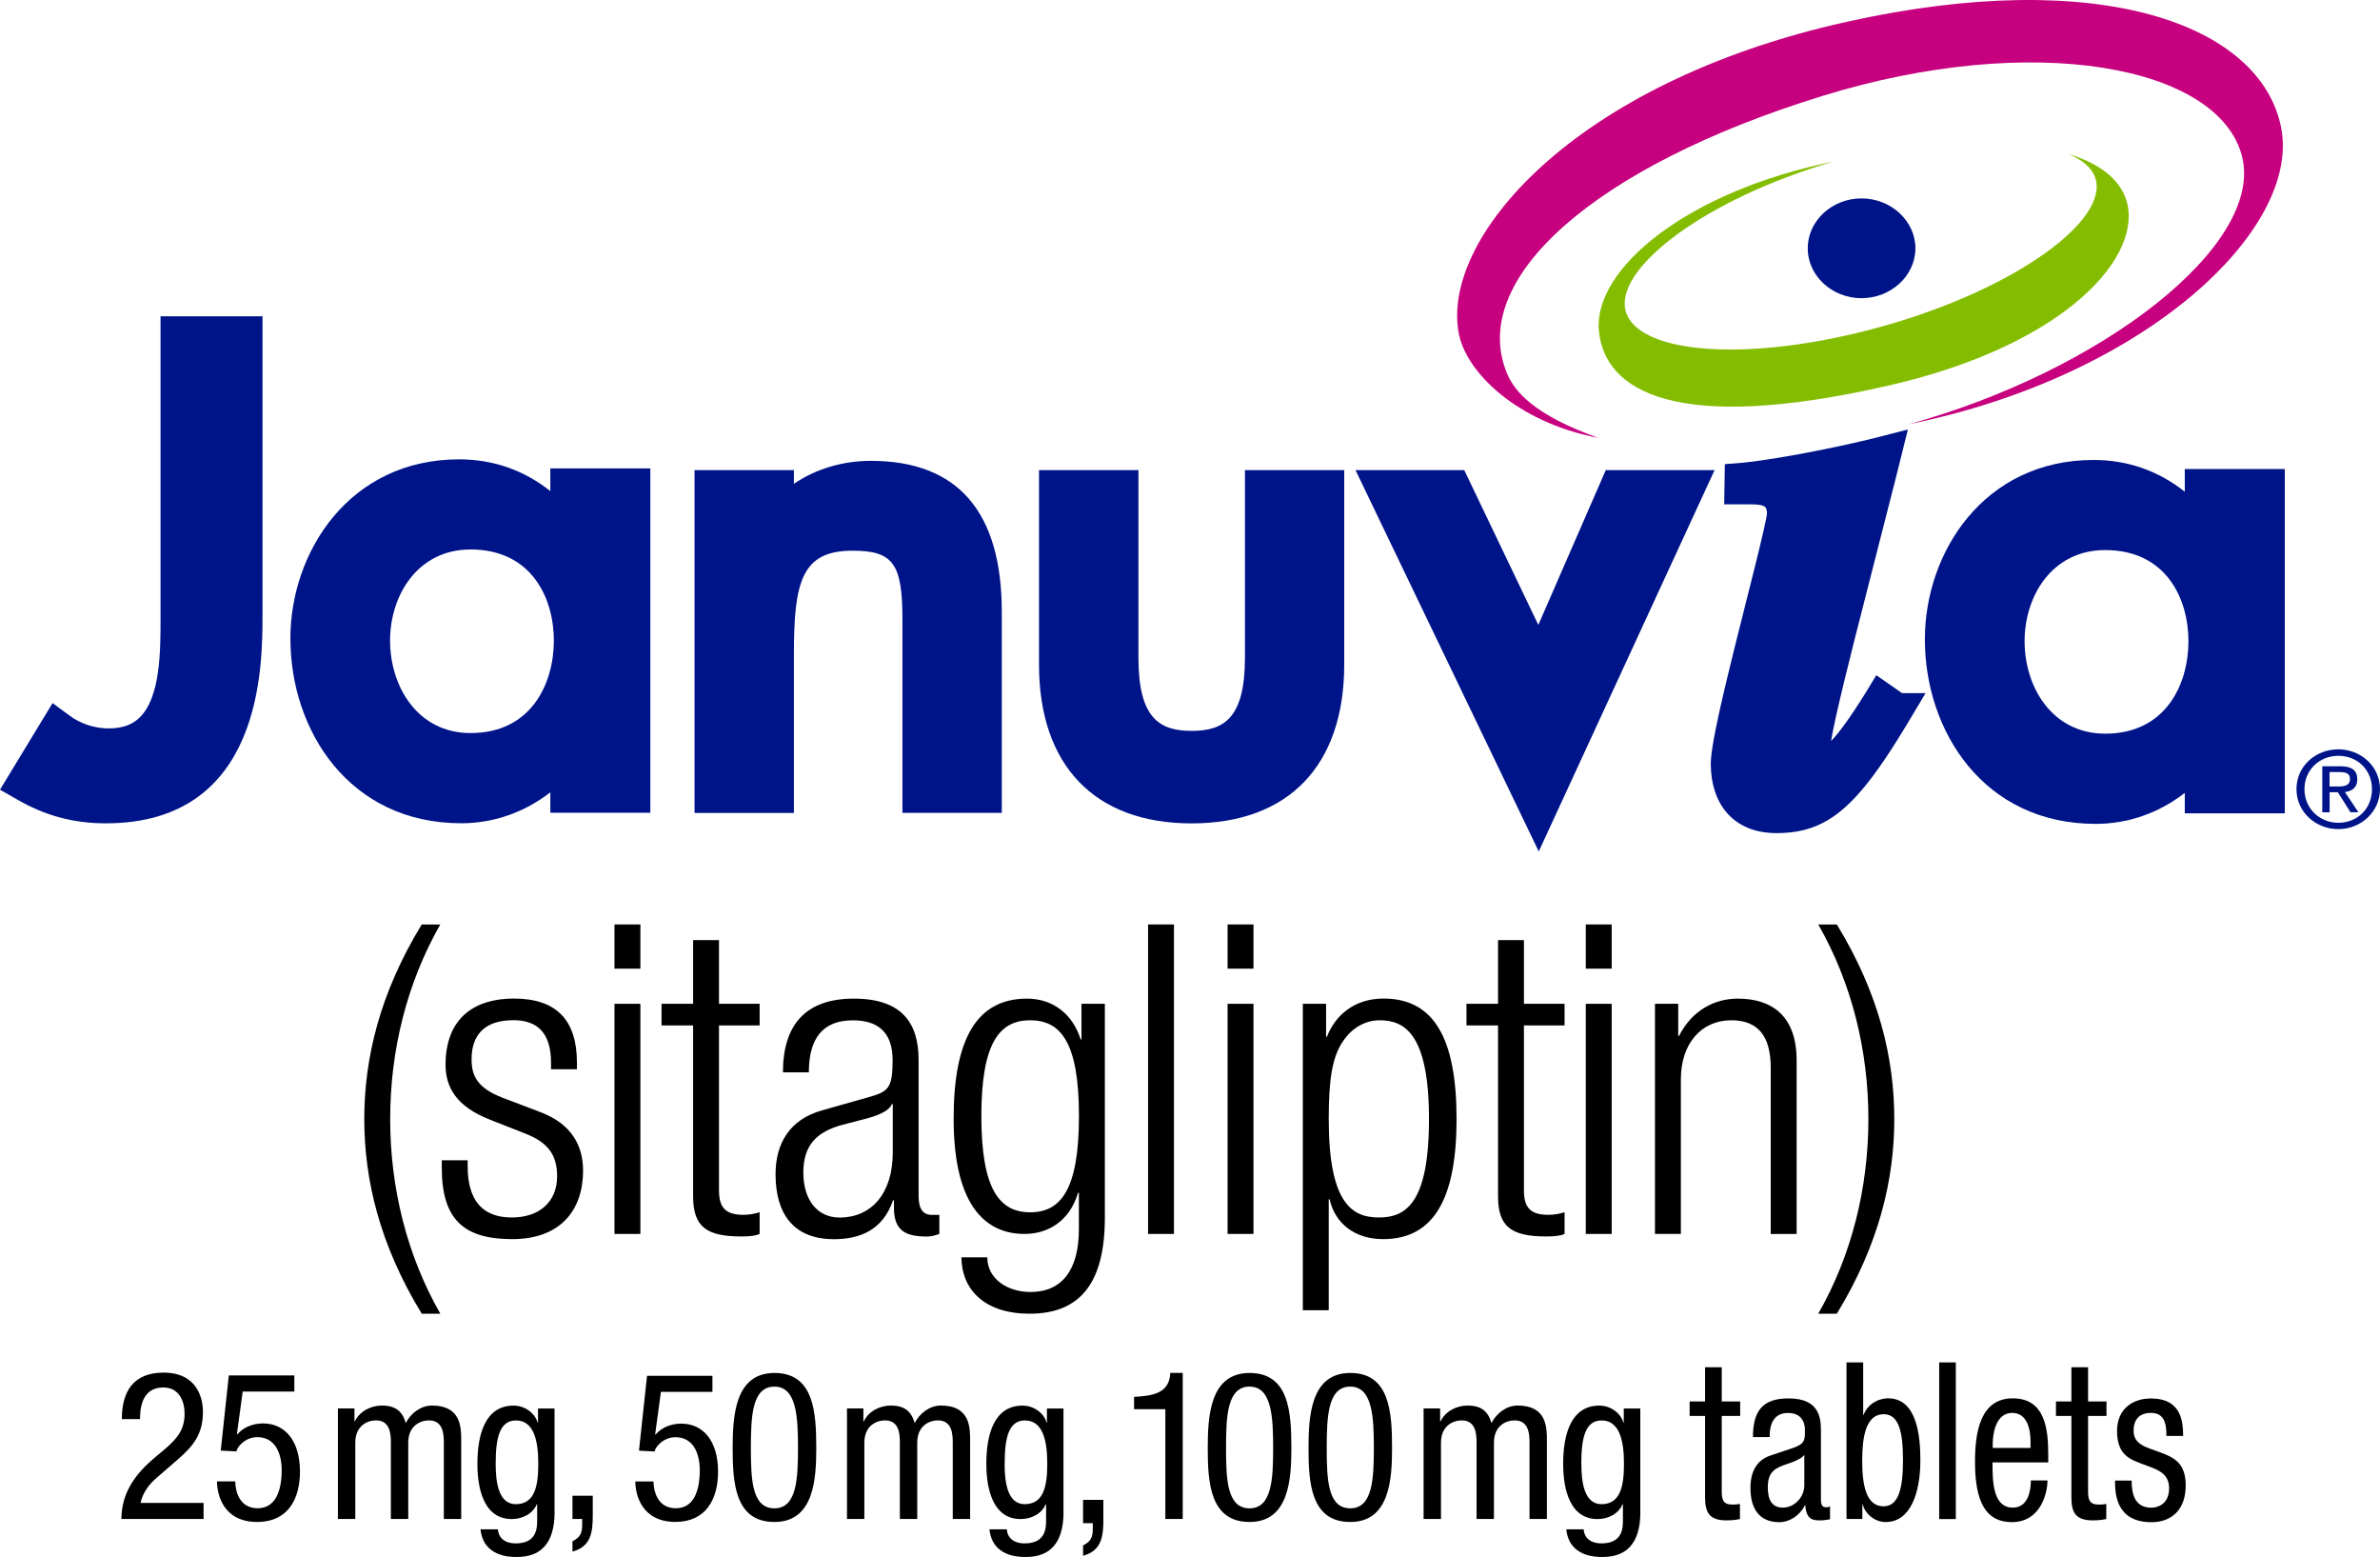
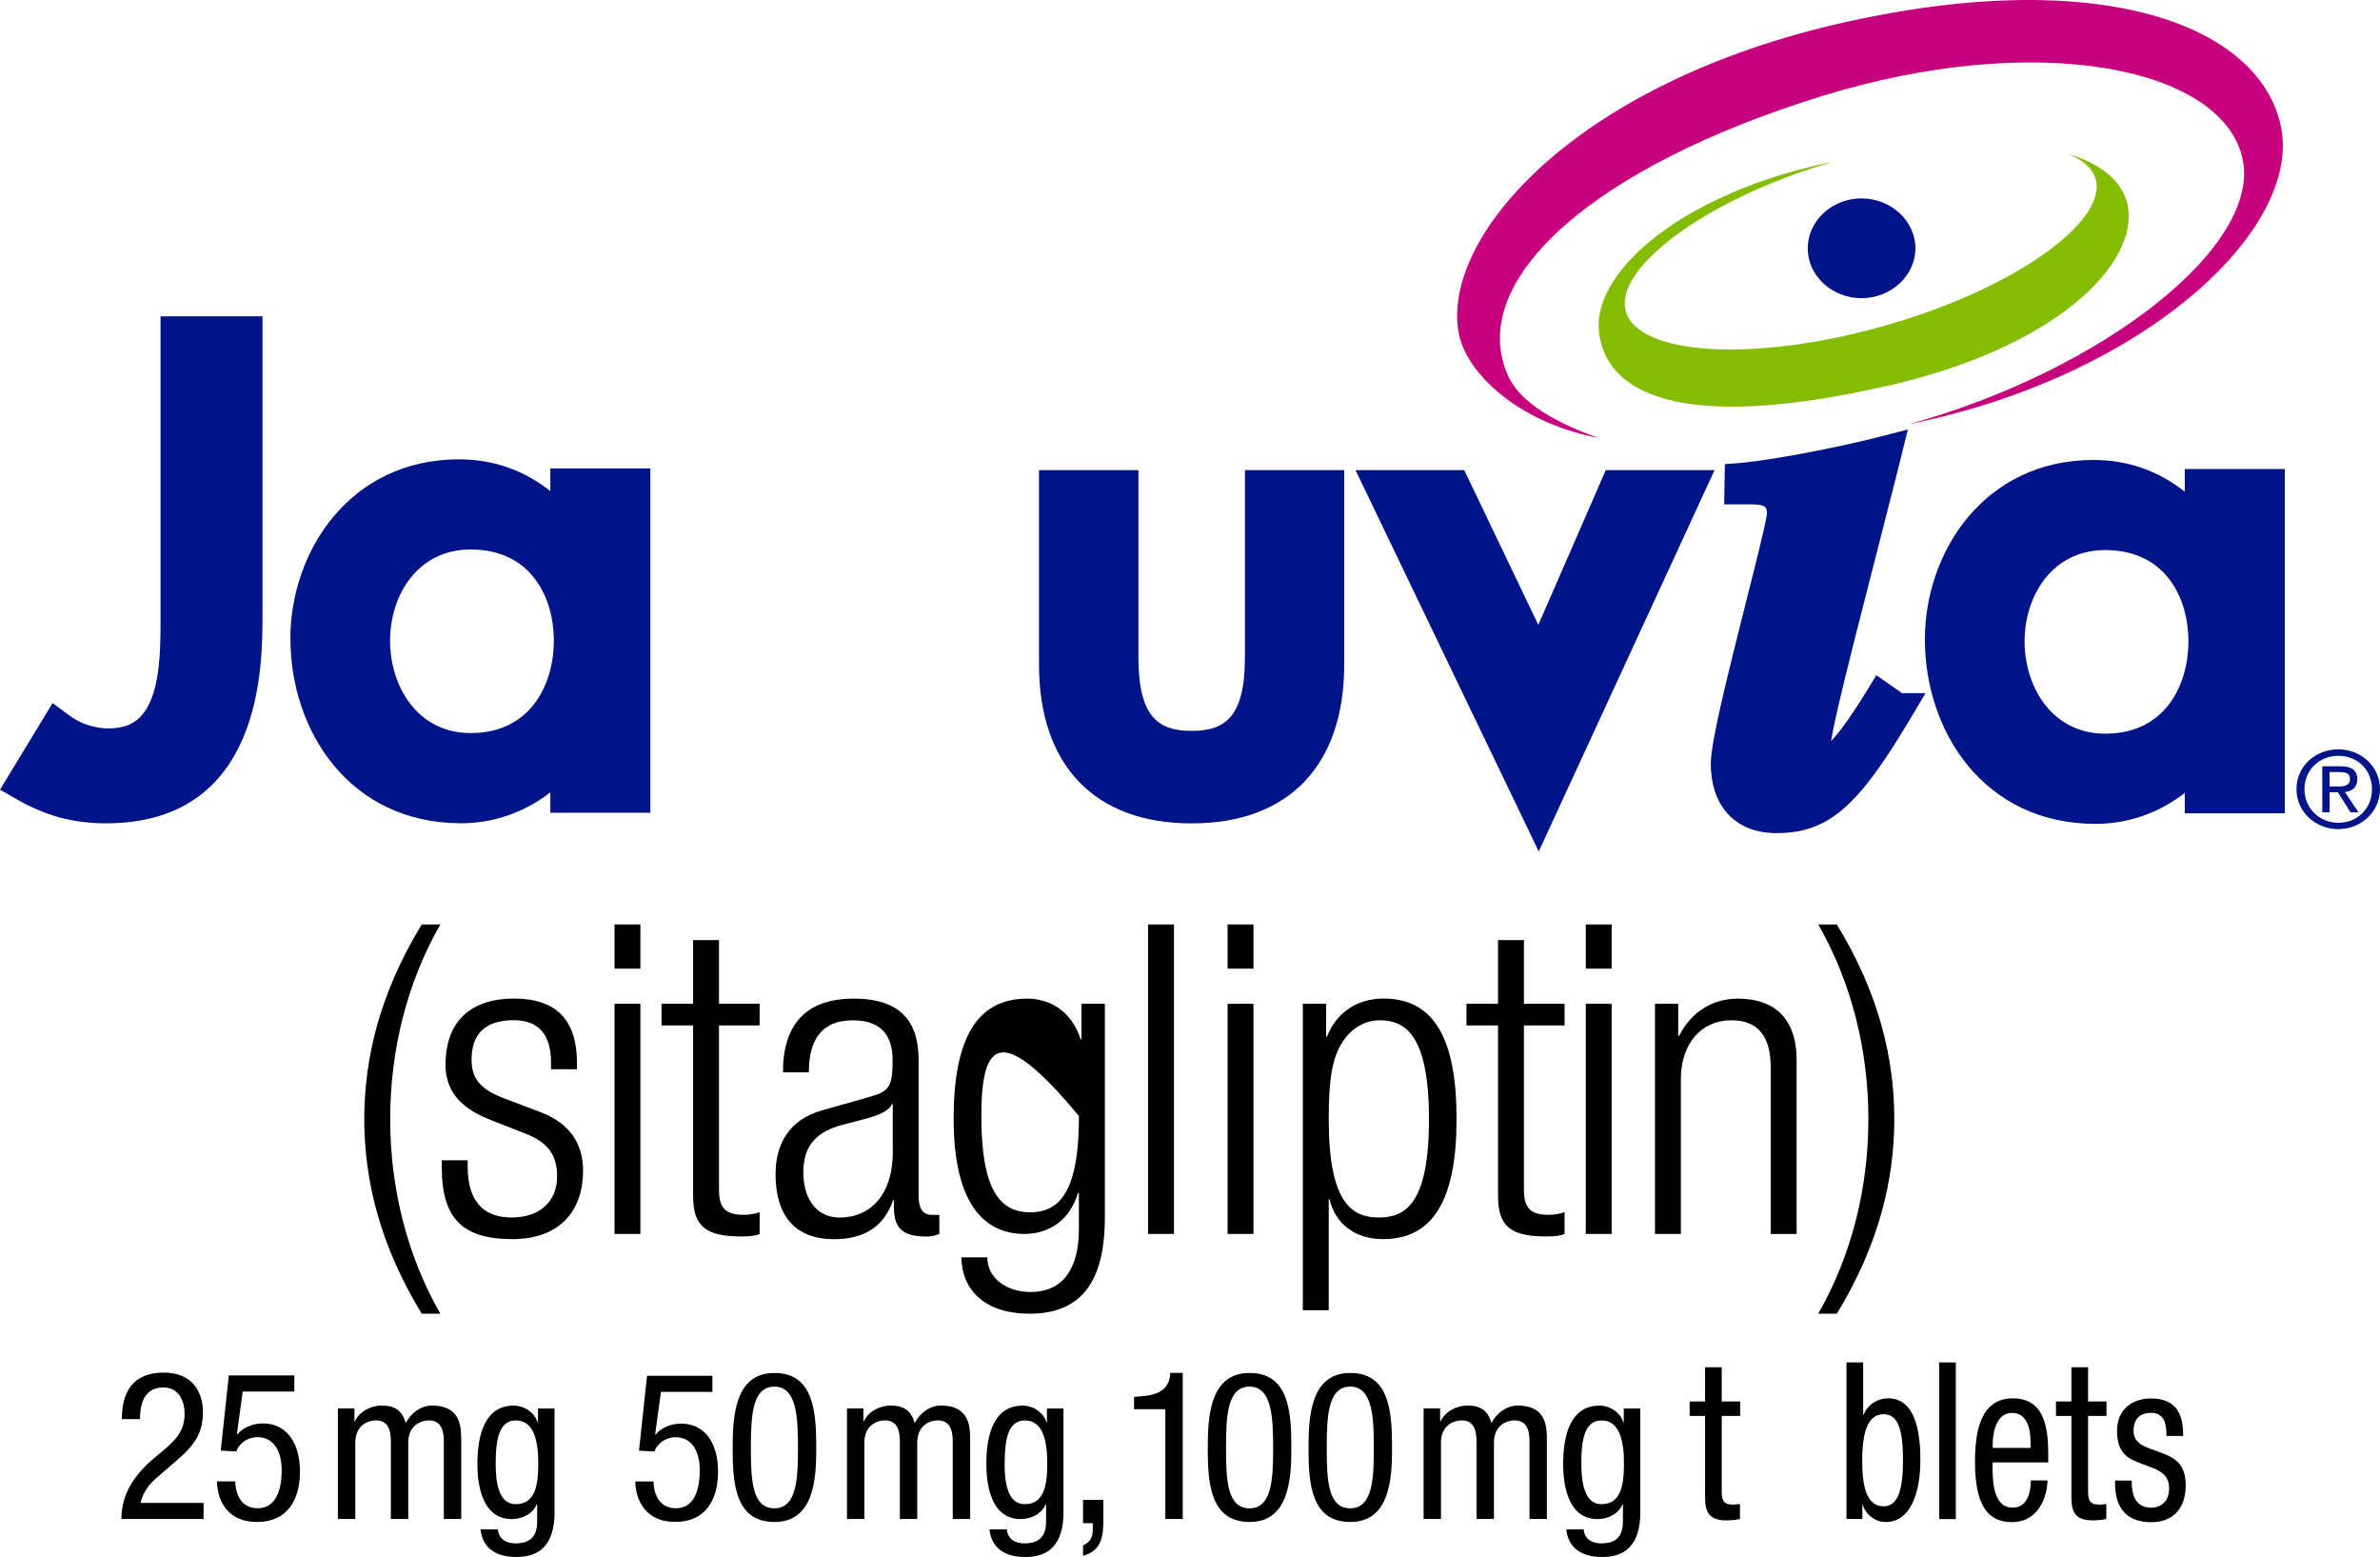
<svg xmlns="http://www.w3.org/2000/svg" width="263" height="172" viewBox="0 0 263 172" fill="none">
  <path d="M125.32 154.313C127.356 154.198 129.229 153.946 129.322 151.664H130.696V167.804H128.776V155.676H125.32V154.313Z" fill="black" />
  <path d="M133.461 159.971C133.461 156.419 133.714 151.672 138.084 151.672C142.454 151.672 142.7 156.005 142.7 159.971C142.7 163.386 142.446 168.133 138.084 168.133C133.722 168.133 133.461 163.8 133.461 159.971ZM138.084 166.625C140.549 166.625 140.688 163.371 140.688 159.971C140.688 156.572 140.549 153.18 138.084 153.18C135.619 153.18 135.481 156.419 135.481 159.971C135.481 163.524 135.619 166.625 138.084 166.625Z" fill="black" />
  <path d="M144.597 159.971C144.597 156.419 144.85 151.671 149.212 151.671C153.574 151.671 153.828 156.005 153.828 159.971C153.828 163.386 153.574 168.133 149.212 168.133C144.85 168.133 144.597 163.8 144.597 159.971ZM149.212 166.625C151.677 166.625 151.816 163.371 151.816 159.971C151.816 156.572 151.677 153.18 149.212 153.18C146.747 153.18 146.609 156.419 146.609 159.971C146.609 163.524 146.747 166.625 149.212 166.625Z" fill="black" />
  <path d="M157.314 155.592H159.142V157.024H159.188C159.687 155.913 160.97 155.27 162.16 155.27C163.581 155.27 164.426 155.814 164.81 157.207C165.363 156.135 166.453 155.27 167.713 155.27C170.938 155.27 170.938 157.713 170.938 159.144V167.804H169.018V159.374C169.018 158.44 168.949 156.909 167.375 156.909C166.484 156.909 165.086 157.452 165.086 159.374V167.804H163.166V159.374C163.166 158.44 163.097 156.909 161.523 156.909C160.632 156.909 159.234 157.452 159.234 159.374V167.804H157.314V155.584V155.592Z" fill="black" />
  <path d="M181.267 167.031C181.267 170.675 179.57 172 177.105 172C176.352 172 173.403 172 173.081 168.945H175.001C175.093 170.063 175.961 170.499 176.967 170.499C179.432 170.499 179.34 168.608 179.34 167.766V166.173H179.294C178.887 167.199 177.742 167.812 176.529 167.812C172.966 167.812 172.735 163.325 172.735 161.709C172.735 158.402 173.626 155.278 176.736 155.278C178.057 155.278 179.132 156.189 179.386 157.146H179.432V155.599H181.26V167.046L181.267 167.031ZM174.747 161.702C174.747 163.685 175.047 166.166 176.967 166.166C179.048 166.166 179.455 164.205 179.455 161.702C179.455 159.328 179.04 156.916 176.982 156.916C175.2 156.916 174.74 158.785 174.74 161.702H174.747Z" fill="black" />
  <path d="M188.425 151.036H190.26V154.818H192.296V156.419H190.26V164.757C190.26 165.798 190.499 166.212 191.466 166.212C191.858 166.212 192.073 166.166 192.273 166.143V167.812C192.034 167.858 191.551 167.957 190.783 167.957C188.878 167.957 188.417 167.084 188.417 165.385V156.419H186.712V154.818H188.417V151.036H188.425Z" fill="black" />
-   <path d="M193.709 158.746C193.709 155.791 194.845 154.481 197.648 154.481C201.219 154.481 201.219 156.855 201.219 158.218V165.469C201.219 165.997 201.219 166.51 201.788 166.51C202.026 166.51 202.133 166.464 202.226 166.388V167.835C202.095 167.858 201.611 167.957 201.158 167.957C200.459 167.957 199.584 167.957 199.499 166.288H199.453C198.862 167.452 197.725 168.156 196.627 168.156C194.438 168.156 193.432 166.702 193.432 164.374C193.432 162.559 194.131 161.296 195.644 160.791L198.117 159.964C199.453 159.504 199.453 159.091 199.453 158.004C199.453 156.786 198.793 156.089 197.572 156.089C195.559 156.089 195.559 158.172 195.559 158.631V158.754H193.724L193.709 158.746ZM199.376 160.737C198.701 161.533 197.08 161.709 196.251 162.261C195.659 162.674 195.352 163.179 195.352 164.32C195.352 165.63 195.767 166.548 197.019 166.548C198.27 166.548 199.384 165.415 199.384 164.075V160.729L199.376 160.737Z" fill="black" />
  <path d="M204.053 150.508H205.889V156.296H205.935C206.35 155.186 207.471 154.474 208.646 154.474C211.818 154.474 212.209 158.593 212.209 161.311C212.209 164.971 211.096 168.141 208.377 168.141C207.11 168.141 206.081 167.169 205.843 166.204H205.797V167.804H204.046V150.5L204.053 150.508ZM208.147 166.403C209.852 166.403 210.289 164.267 210.289 161.319C210.289 158.218 209.852 156.227 208.147 156.227C206.173 156.227 205.781 158.792 205.781 161.319C205.781 163.983 206.173 166.403 208.147 166.403Z" fill="black" />
  <path d="M214.29 150.508H216.126V167.812H214.29V150.508Z" fill="black" />
  <path d="M220.181 161.556C220.181 163.547 220.181 166.548 222.431 166.548C224.182 166.548 224.42 164.512 224.42 163.547H226.256C226.256 164.925 225.511 168.149 222.316 168.149C219.451 168.149 218.246 165.944 218.246 161.48C218.246 158.233 218.814 154.474 222.423 154.474C226.033 154.474 226.34 157.942 226.34 160.729V161.549H220.173L220.181 161.556ZM224.382 159.956V159.252C224.382 157.797 223.967 156.082 222.347 156.082C220.419 156.082 220.204 158.7 220.204 159.474V159.956H224.382Z" fill="black" />
  <path d="M228.905 151.036H230.741V154.818H232.776V156.419H230.741V164.757C230.741 165.798 230.979 166.212 231.946 166.212C232.338 166.212 232.561 166.166 232.753 166.143V167.812C232.507 167.858 232.031 167.957 231.263 167.957C229.358 167.957 228.897 167.084 228.897 165.385V156.419H227.193V154.818H228.897V151.036H228.905Z" fill="black" />
  <path d="M239.403 158.624C239.403 156.978 239.012 156.082 237.675 156.082C237.084 156.082 235.771 156.25 235.771 158.072C235.771 159.596 237.215 159.887 238.666 160.423C240.087 160.959 241.531 161.518 241.531 164.083C241.531 166.824 239.933 168.156 237.744 168.156C233.759 168.156 233.72 164.887 233.72 163.555H235.556C235.556 165.132 235.947 166.556 237.744 166.556C238.336 166.556 239.695 166.242 239.695 164.405C239.695 162.659 238.251 162.299 236.831 161.763C235.41 161.227 233.943 160.768 233.943 158.08C233.943 155.653 235.656 154.489 237.683 154.489C241.101 154.489 241.231 157.108 241.246 158.631H239.411L239.403 158.624Z" fill="black" />
  <path d="M22.496 167.804H13.418C13.418 164.787 15.116 162.735 16.92 161.173L18.249 160.056C19.555 158.938 20.399 157.95 20.399 156.174C20.399 154.78 19.785 153.272 18.042 153.272C15.546 153.272 15.476 155.852 15.476 156.771H13.464C13.464 153.708 14.747 151.633 18.072 151.633C21.835 151.633 22.427 154.535 22.427 155.952C22.427 158.417 21.398 159.719 19.585 161.281L17.297 163.264C16.406 164.022 15.761 164.956 15.53 166.028H22.496V167.812V167.804Z" fill="black" />
  <path d="M25.284 151.947H32.526V153.723H26.82L26.182 158.409L26.228 158.455C26.889 157.659 27.971 157.246 29.07 157.246C31.497 157.246 33.148 159.167 33.148 162.575C33.148 165.591 31.819 168.133 28.425 168.133C24.577 168.133 23.978 164.956 23.978 163.647H25.998C25.998 164.496 26.32 166.617 28.471 166.617C30.759 166.617 31.128 164.06 31.128 162.414C31.128 160.63 30.46 158.762 28.425 158.762C27.027 158.762 26.136 159.948 26.136 160.339L24.393 160.247L25.284 151.955V151.947Z" fill="black" />
-   <path d="M63.26 165.231H65.503V167.345C65.503 169.19 65.357 170.844 63.26 171.403V170.262C64.112 169.848 64.335 169.366 64.335 168.394V167.804H63.26V165.231Z" fill="black" />
  <path d="M71.508 151.985H78.727V153.762H73.036L72.399 158.432L72.445 158.478C73.106 157.682 74.181 157.269 75.279 157.269C77.706 157.269 79.349 159.183 79.349 162.582C79.349 165.591 78.021 168.126 74.641 168.126C70.802 168.126 70.203 164.956 70.203 163.654H72.215C72.215 164.496 72.537 166.617 74.68 166.617C76.968 166.617 77.329 164.068 77.329 162.421C77.329 160.645 76.669 158.769 74.634 158.769C73.236 158.769 72.345 159.956 72.345 160.347L70.61 160.255L71.501 151.978L71.508 151.985Z" fill="black" />
  <path d="M80.962 159.971C80.962 156.419 81.215 151.671 85.578 151.671C89.94 151.671 90.201 156.005 90.201 159.971C90.201 163.386 89.947 168.133 85.578 168.133C81.208 168.133 80.962 163.8 80.962 159.971ZM85.578 166.625C88.043 166.625 88.181 163.371 88.181 159.971C88.181 156.572 88.043 153.18 85.578 153.18C83.112 153.18 82.974 156.419 82.974 159.971C82.974 163.524 83.112 166.625 85.578 166.625Z" fill="black" />
  <path d="M93.58 155.592H95.408V157.024H95.454C95.953 155.913 97.235 155.27 98.426 155.27C99.839 155.27 100.691 155.814 101.075 157.207C101.621 156.135 102.719 155.27 103.978 155.27C107.204 155.27 107.204 157.713 107.204 159.144V167.804H105.284V159.374C105.284 158.44 105.215 156.909 103.64 156.909C102.749 156.909 101.359 157.452 101.359 159.374V167.804H99.439V159.374C99.439 158.44 99.37 156.909 97.796 156.909C96.905 156.909 95.515 157.452 95.515 159.374V167.804H93.595V155.584L93.58 155.592Z" fill="black" />
  <path d="M117.525 167.031C117.525 170.675 115.836 172 113.363 172C112.61 172 109.661 172 109.339 168.945H111.259C111.351 170.063 112.219 170.499 113.225 170.499C115.69 170.499 115.598 168.608 115.598 167.766V166.173H115.552C115.137 167.199 113.993 167.812 112.787 167.812C109.223 167.812 108.993 163.325 108.993 161.709C108.993 158.402 109.884 155.278 112.994 155.278C114.323 155.278 115.398 156.189 115.644 157.146H115.69V155.599H117.518V167.046L117.525 167.031ZM111.013 161.702C111.013 163.685 111.305 166.166 113.232 166.166C115.314 166.166 115.728 164.205 115.728 161.702C115.728 159.328 115.314 156.916 113.263 156.916C111.481 156.916 111.021 158.785 111.021 161.702H111.013Z" fill="black" />
  <path d="M37.341 155.592H39.169V157.024H39.215C39.714 155.913 40.996 155.27 42.187 155.27C43.6 155.27 44.452 155.814 44.836 157.207C45.382 156.135 46.48 155.27 47.739 155.27C50.965 155.27 50.965 157.713 50.965 159.144V167.804H49.045V159.374C49.045 158.44 48.976 156.909 47.401 156.909C46.511 156.909 45.113 157.452 45.113 159.374V167.804H43.193V159.374C43.193 158.44 43.124 156.909 41.549 156.909C40.658 156.909 39.261 157.452 39.261 159.374V167.804H37.341V155.584V155.592Z" fill="black" />
  <path d="M61.286 167.031C61.286 170.675 59.597 172 57.124 172C56.371 172 53.422 172 53.1 168.945H55.02C55.112 170.063 55.98 170.499 56.986 170.499C59.451 170.499 59.359 168.608 59.359 167.766V166.173H59.313C58.898 167.199 57.754 167.812 56.548 167.812C52.984 167.812 52.754 163.325 52.754 161.709C52.754 158.402 53.645 155.278 56.755 155.278C58.076 155.278 59.151 156.189 59.405 157.146H59.451V155.599H61.279V167.046L61.286 167.031ZM54.774 161.702C54.774 163.685 55.066 166.166 56.993 166.166C59.075 166.166 59.482 164.205 59.482 161.702C59.482 159.328 59.067 156.916 57.016 156.916C55.235 156.916 54.774 158.785 54.774 161.702Z" fill="black" />
  <path d="M119.683 165.691H121.926V167.804C121.926 169.649 121.78 171.303 119.683 171.862V170.721C120.536 170.308 120.759 169.826 120.759 168.853V168.264H119.683V165.691Z" fill="black" />
  <path d="M48.656 102.125C44.93 108.639 43.117 116.105 43.117 123.625C43.117 131.145 44.93 138.611 48.656 145.125H46.604C41.929 137.466 40.255 130.278 40.255 123.625C40.255 116.972 41.929 109.784 46.604 102.125H48.656Z" fill="black" />
  <path d="M54.103 123.671C50.523 122.279 49.235 120.174 49.235 117.637C49.235 112.415 52.483 110.31 56.78 110.31C61.555 110.31 63.754 112.755 63.754 117.397V118.117H60.891V117.397C60.891 114.094 59.364 112.701 56.741 112.701C53.401 112.701 52.112 114.473 52.112 117.01C52.112 118.782 52.683 120.174 55.553 121.273L59.703 122.851C63.144 124.143 64.432 126.542 64.432 129.319C64.432 133.675 61.948 136.886 56.602 136.886C51.256 136.886 48.818 134.727 48.818 128.986V128.174H51.68V128.847C51.68 132.584 53.3 134.495 56.548 134.495C59.603 134.495 61.563 132.77 61.563 129.946C61.563 127.694 60.652 126.255 58.122 125.257L54.11 123.679L54.103 123.671Z" fill="black" />
  <path d="M67.904 102.125H70.766V107.007H67.904V102.125ZM67.904 110.891H70.766V136.313H67.904V110.891Z" fill="black" />
  <path d="M76.591 113.281H73.103V110.891H76.591V103.85H79.453V110.891H83.942V113.281H79.453V131.524C79.453 133.536 80.309 134.201 82.176 134.201C82.747 134.201 83.325 134.108 83.942 133.915V136.305C83.611 136.499 82.893 136.592 81.937 136.592C78.072 136.592 76.591 135.539 76.591 132.143V113.281Z" fill="black" />
  <path d="M86.519 118.457C86.519 113.235 89.003 110.318 94.349 110.318C99.695 110.318 101.508 113.049 101.508 117.072V132.104C101.508 133.543 101.987 134.209 102.99 134.209H103.8V136.313C103.275 136.506 102.843 136.599 102.465 136.599C100.22 136.599 98.785 136.073 98.785 133.443V132.584H98.693C97.543 135.934 94.966 136.893 92.151 136.893C87.707 136.893 85.701 134.116 85.701 129.714C85.701 126.364 87.229 123.679 90.808 122.673L96.201 121.142C98.207 120.569 98.639 120.089 98.639 117.119C98.639 113.861 96.826 112.716 94.249 112.716C90.862 112.716 89.381 114.774 89.381 118.465H86.519V118.457ZM98.646 121.954H98.554C98.268 122.813 96.641 123.346 95.499 123.633L93.115 124.252C90.253 125.018 88.772 126.503 88.772 129.52C88.772 132.538 90.299 134.503 92.783 134.503C96.27 134.503 98.654 131.872 98.654 127.323V121.962L98.646 121.954Z" fill="black" />
-   <path d="M119.514 110.891H122.091V134.495C122.091 141.535 119.514 145.125 113.782 145.125C108.868 145.125 106.284 142.541 106.237 138.897H109.099C109.099 141.288 111.344 142.727 113.875 142.727C117.362 142.727 119.221 140.282 119.221 135.787V131.764H119.128C118.218 134.874 115.834 136.313 113.211 136.313C109.3 136.313 105.381 133.729 105.381 123.579C105.381 114.813 107.911 110.318 113.497 110.318C116.266 110.318 118.511 111.943 119.414 114.821H119.506V110.891H119.514ZM113.836 133.922C117.223 133.922 119.229 131.431 119.229 123.292C119.229 115.153 117.223 112.709 113.836 112.709C110.45 112.709 108.444 115.2 108.444 123.292C108.444 131.385 110.45 133.922 113.836 133.922Z" fill="black" />
+   <path d="M119.514 110.891H122.091V134.495C122.091 141.535 119.514 145.125 113.782 145.125C108.868 145.125 106.284 142.541 106.237 138.897H109.099C109.099 141.288 111.344 142.727 113.875 142.727C117.362 142.727 119.221 140.282 119.221 135.787V131.764H119.128C118.218 134.874 115.834 136.313 113.211 136.313C109.3 136.313 105.381 133.729 105.381 123.579C105.381 114.813 107.911 110.318 113.497 110.318C116.266 110.318 118.511 111.943 119.414 114.821H119.506V110.891H119.514ZM113.836 133.922C117.223 133.922 119.229 131.431 119.229 123.292C110.45 112.709 108.444 115.2 108.444 123.292C108.444 131.385 110.45 133.922 113.836 133.922Z" fill="black" />
  <path d="M126.866 102.125H129.728V136.313H126.866V102.125Z" fill="black" />
  <path d="M135.653 102.125H138.515V107.007H135.653V102.125ZM135.653 110.891H138.515V136.313H135.653V110.891Z" fill="black" />
  <path d="M143.961 110.891H146.538V114.527H146.631C147.541 112.183 149.639 110.31 152.887 110.31C158.519 110.31 160.956 114.813 160.956 123.625C160.956 132.437 158.426 136.886 152.841 136.886C149.693 136.886 147.541 135.16 146.924 132.483H146.831V144.738H143.969V110.883L143.961 110.891ZM152.463 112.709C150.843 112.709 149.408 113.567 148.451 114.96C147.209 116.732 146.831 119.223 146.831 123.625C146.831 133.009 149.454 134.495 152.37 134.495C155.286 134.495 157.909 133.009 157.909 123.625C157.909 114.241 155.232 112.709 152.463 112.709Z" fill="black" />
  <path d="M165.539 113.281H162.052V110.891H165.539V103.85H168.401V110.891H172.891V113.281H168.401V131.524C168.401 133.536 169.257 134.201 171.124 134.201C171.695 134.201 172.274 134.108 172.891 133.915V136.305C172.559 136.499 171.842 136.592 170.885 136.592C167.02 136.592 165.539 135.539 165.539 132.143V113.281Z" fill="black" />
  <path d="M175.236 102.125H178.098V107.007H175.236V102.125ZM175.236 110.891H178.098V136.313H175.236V110.891Z" fill="black" />
  <path d="M182.873 110.891H185.45V114.434H185.543C186.978 111.61 189.454 110.318 192.038 110.318C195.903 110.318 198.534 112.33 198.534 117.119V136.321H195.672V117.931C195.672 114.434 194.237 112.709 191.329 112.709C187.988 112.709 185.743 115.293 185.743 119.223V136.313H182.881V110.891H182.873Z" fill="black" />
  <path d="M200.925 145.125C204.652 138.611 206.464 131.145 206.464 123.625C206.464 116.105 204.652 108.639 200.925 102.125H202.977C207.66 109.784 209.327 116.972 209.327 123.625C209.327 130.278 207.652 137.466 202.977 145.125H200.925Z" fill="black" />
  <path d="M17.741 34.938V68.202C17.741 71.931 17.741 77.026 15.42 79.276C14.579 80.091 13.488 80.468 11.993 80.468C10.498 80.468 8.909 79.963 7.725 79.079L5.81 77.668L0 87.239L1.838 88.288C4.984 90.115 8.115 90.953 11.697 90.953C29.009 90.953 29.009 73.607 29.009 67.9V34.938H17.748H17.741Z" fill="#001489" />
-   <path d="M87.729 53.453V51.936H76.748V89.805H87.729V72.233C87.729 64.194 88.632 60.835 94.208 60.835C98.686 60.835 99.722 62.254 99.722 68.406V89.798H110.703V67.606C110.703 56.525 105.835 50.91 96.225 50.91C93.095 50.91 90.128 51.815 87.729 53.446V53.453Z" fill="#001489" />
  <path d="M137.571 51.936V72.663C137.571 79.381 135.211 80.74 131.683 80.74C128.155 80.74 125.803 79.374 125.803 72.663V51.936H114.815V73.396C114.815 84.567 120.975 90.96 131.683 90.96C142.391 90.96 148.543 84.567 148.543 73.396V51.936H137.571Z" fill="#001489" />
  <path d="M32.093 70.565C32.093 80.695 38.588 90.945 50.963 90.945C54.561 90.945 57.949 89.745 60.815 87.526V89.783H71.865V51.747H60.815V54.253C57.933 51.959 54.514 50.743 50.737 50.743C38.627 50.743 32.086 60.949 32.086 70.557M43.105 70.769C43.105 65.757 46.158 60.7 51.999 60.7C58.782 60.7 61.204 66.127 61.204 70.769C61.204 75.411 58.782 80.981 51.999 80.981C46.158 80.981 43.105 75.849 43.105 70.769Z" fill="#001489" />
  <path d="M212.707 70.633C212.707 80.763 219.202 91.013 231.576 91.013C235.174 91.013 238.562 89.813 241.428 87.594V89.851H252.479V51.815H241.428V54.321C238.546 52.027 235.128 50.811 231.351 50.811C219.241 50.811 212.707 61.017 212.707 70.625M223.726 70.837C223.726 65.825 226.779 60.767 232.628 60.767C239.411 60.767 241.833 66.195 241.833 70.837C241.833 75.479 239.411 81.049 232.628 81.049C226.787 81.049 223.726 75.917 223.726 70.837Z" fill="#001489" />
  <path d="M210.829 47.443L210.105 50.36L209.486 52.838L204.957 70.573L203.805 75.219L203.224 77.658L202.847 79.315L202.565 80.65L202.44 81.305L202.346 81.853L202.635 81.547C202.754 81.413 202.882 81.263 203.017 81.097L203.442 80.556C203.517 80.459 203.593 80.357 203.671 80.252L204.156 79.581C204.24 79.462 204.325 79.34 204.412 79.215L204.947 78.424L205.511 77.558L206.1 76.623L207.341 74.59L210.184 76.57L212.783 76.571L211.167 79.281L210.428 80.506L209.715 81.66L209.026 82.744C208.573 83.443 208.134 84.097 207.705 84.707L207.069 85.589C203.605 90.265 200.703 92.035 196.337 92.035C191.341 92.035 189.05 88.587 189.05 84.401C189.05 84.345 189.051 84.288 189.052 84.228L189.074 83.838C189.079 83.768 189.085 83.695 189.093 83.621L189.146 83.142L189.268 82.308L189.376 81.673L189.581 80.597L189.835 79.369L190.14 77.984L190.496 76.436L190.903 74.719L191.698 71.47L193.941 62.535L194.462 60.408L194.919 58.456L195.155 57.361L195.211 57.064L195.254 56.775L195.253 56.58C195.217 55.858 194.86 55.713 193.222 55.713H190.532L190.602 51.277L192.608 51.112L193.484 51.014L194.483 50.882L195.586 50.718C195.778 50.689 195.973 50.658 196.171 50.626L198.036 50.309L199.347 50.069L200.693 49.811L202.737 49.395L204.092 49.103L205.419 48.803L206.702 48.499C207.12 48.397 207.528 48.295 207.923 48.193L210.829 47.443Z" fill="#001489" />
  <path d="M149.79 51.936H161.806L169.991 69.033L177.444 51.936H189.468L170.038 94.062L149.79 51.936Z" fill="#001489" />
  <path d="M258.397 82.778C260.874 82.778 263 84.65 263 87.171C263 89.692 260.882 91.594 258.397 91.594C255.913 91.594 253.771 89.73 253.771 87.171C253.771 84.612 255.898 82.778 258.397 82.778ZM258.397 83.495C256.295 83.495 254.652 85.073 254.652 87.178C254.652 89.284 256.295 90.892 258.397 90.892C260.5 90.892 262.112 89.337 262.112 87.178C262.112 85.02 260.485 83.495 258.397 83.495ZM257.432 89.737H256.622V84.65H258.631C259.877 84.65 260.492 85.095 260.492 86.099C260.492 87.005 259.9 87.405 259.122 87.496L260.617 89.73H259.737L258.343 87.518H257.432V89.73V89.737ZM257.432 86.884H258.39C259.363 86.884 259.682 86.612 259.682 86.046C259.682 85.563 259.433 85.291 258.522 85.291H257.424V86.884H257.432Z" fill="#001489" />
  <path d="M210.842 46.882C237.069 41.608 254.348 25.319 252.063 14.036C249.778 2.746 232.138 -3.835 204.027 2.419C173.59 9.193 159.053 26.582 161.234 36.988C162.084 41.066 167.48 46.607 176.629 48.375C169.525 45.85 167.352 43.235 166.534 41.259C162.188 30.853 176.116 18.389 201.413 10.59C224.665 3.422 245.224 7.24 247.757 17.297C250.203 27.05 232.371 40.969 210.85 46.889" fill="#C6007E" />
  <path d="M202.712 17.832C186.363 21.108 176.043 29.753 176.685 36.542C177.31 43.176 185.088 48.026 208.837 42.559C228.498 38.035 237.085 28.067 234.904 21.925C234.118 19.741 231.994 18.04 228.57 17.015C230.133 17.661 231.176 18.552 231.545 19.681C233.068 24.383 222.564 31.974 208.092 36.03C193.635 40.093 181.207 39.194 179.684 34.5C178.176 29.798 188.327 21.991 202.72 17.817" fill="#84BD00" />
  <path d="M211.66 27.429C211.66 30.459 208.966 32.94 205.702 32.94C202.439 32.94 199.761 30.459 199.761 27.429C199.761 24.398 202.447 21.917 205.702 21.917C208.958 21.917 211.66 24.405 211.66 27.429Z" fill="#001489" />
</svg>